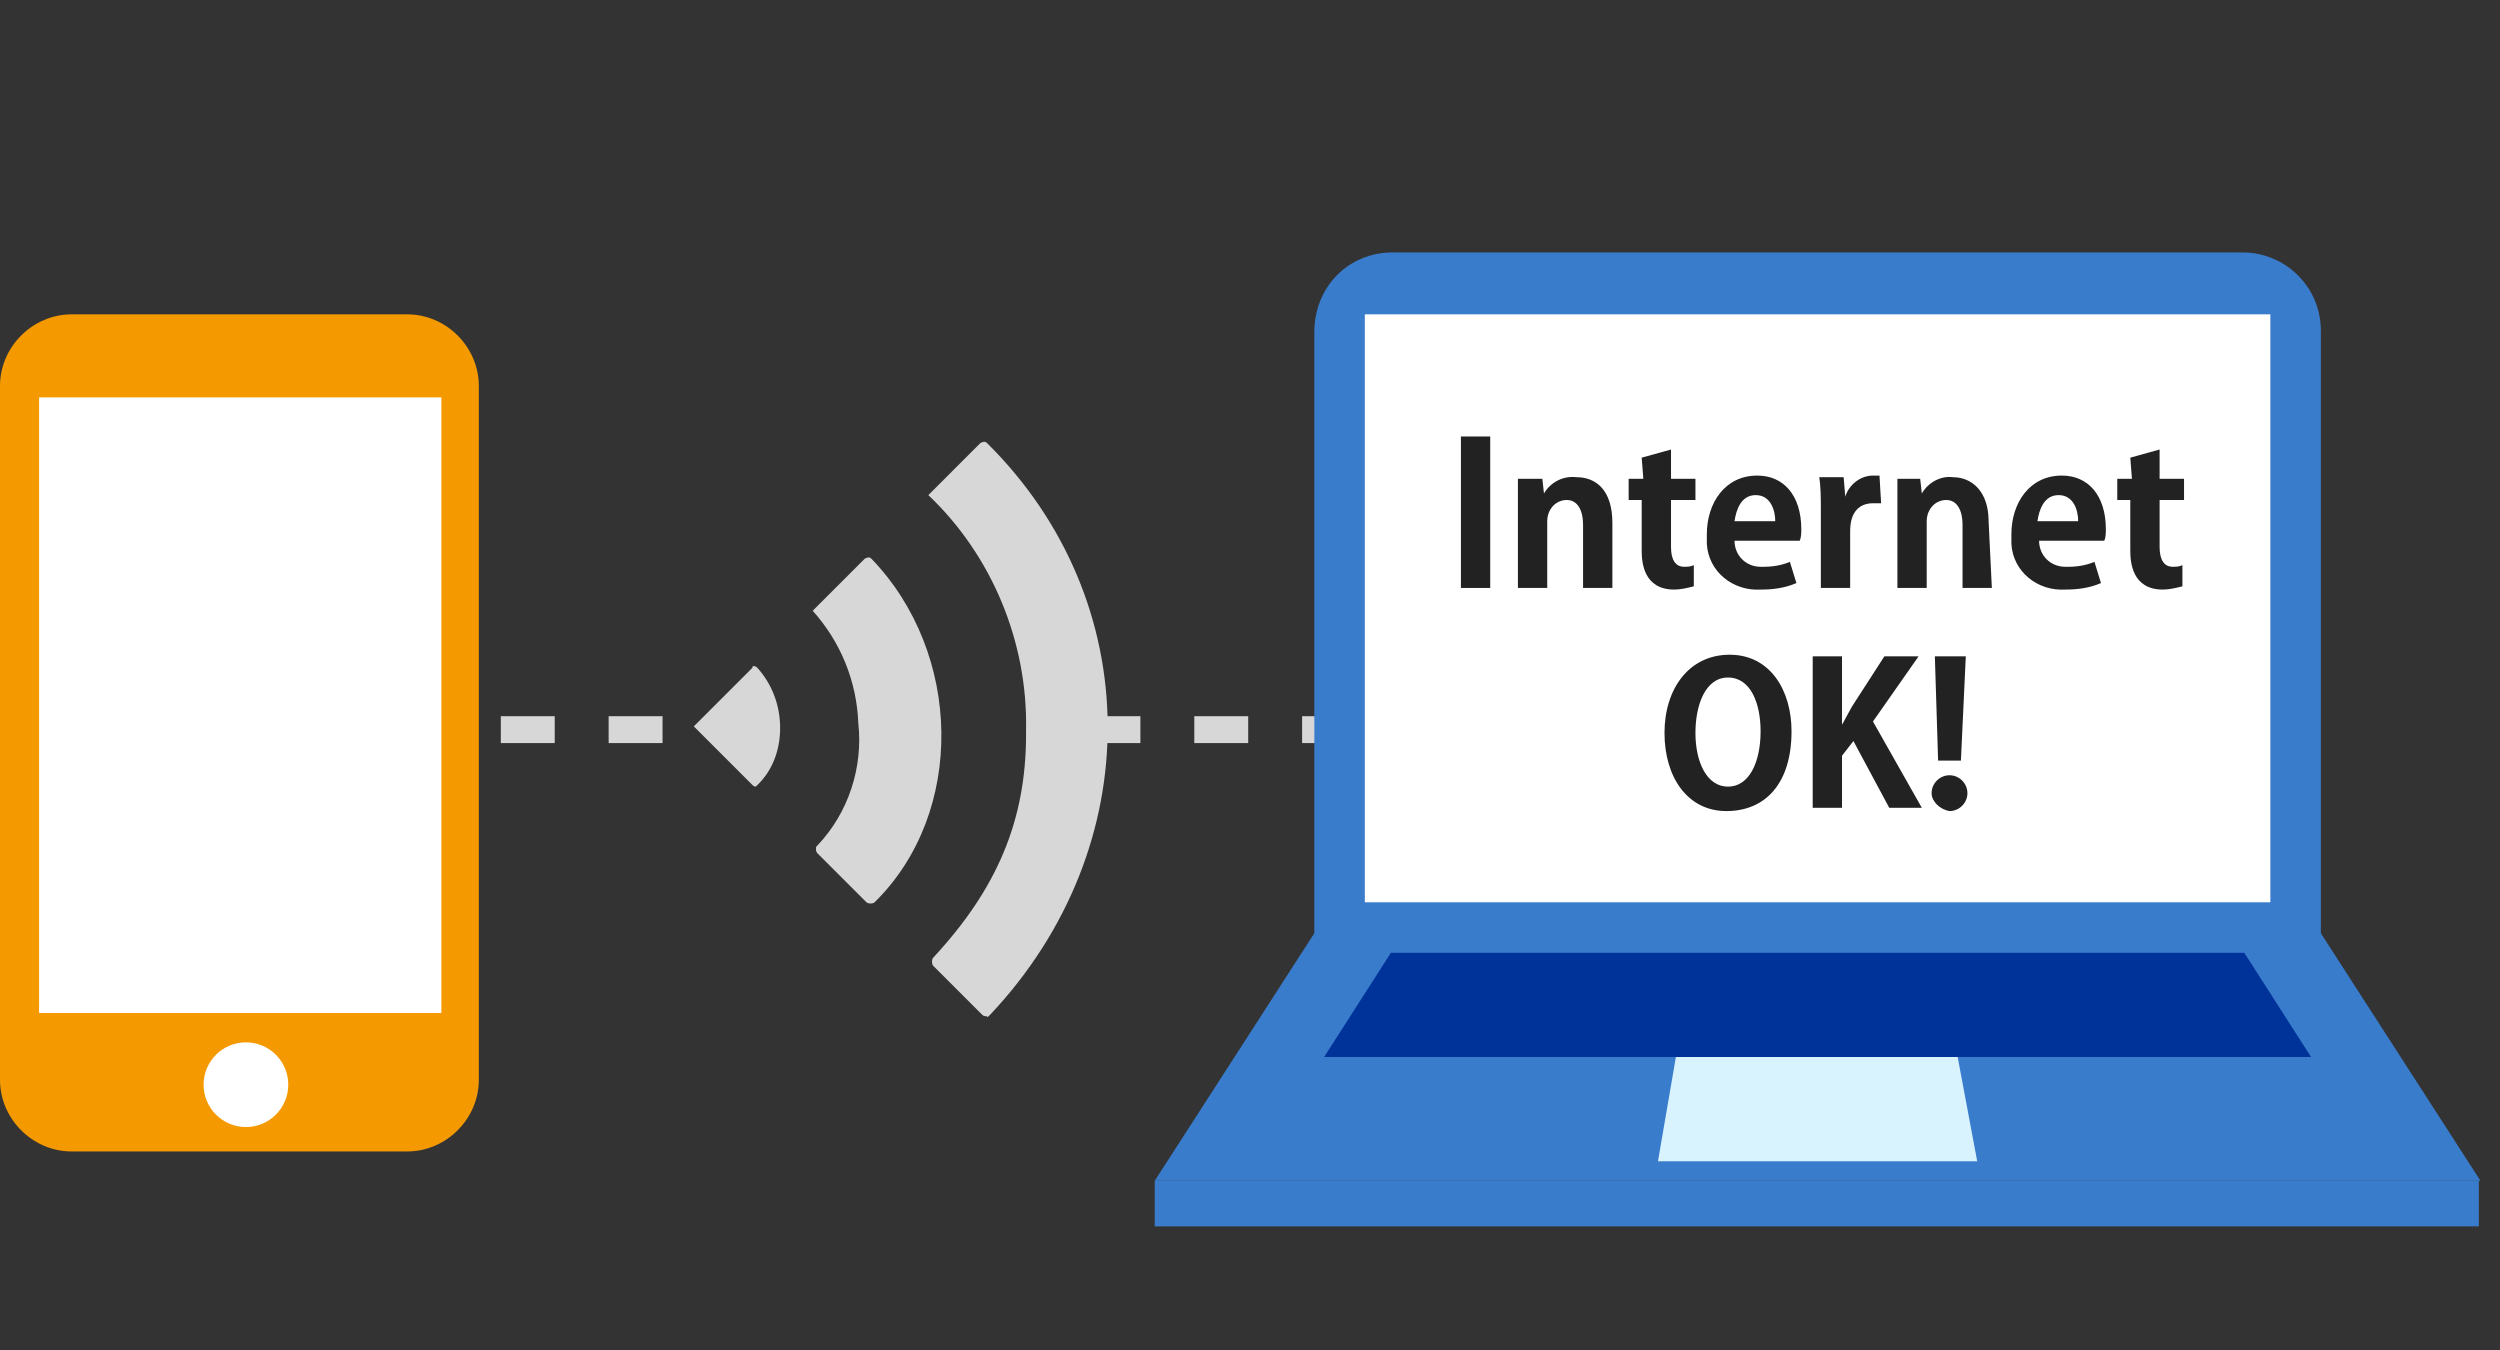
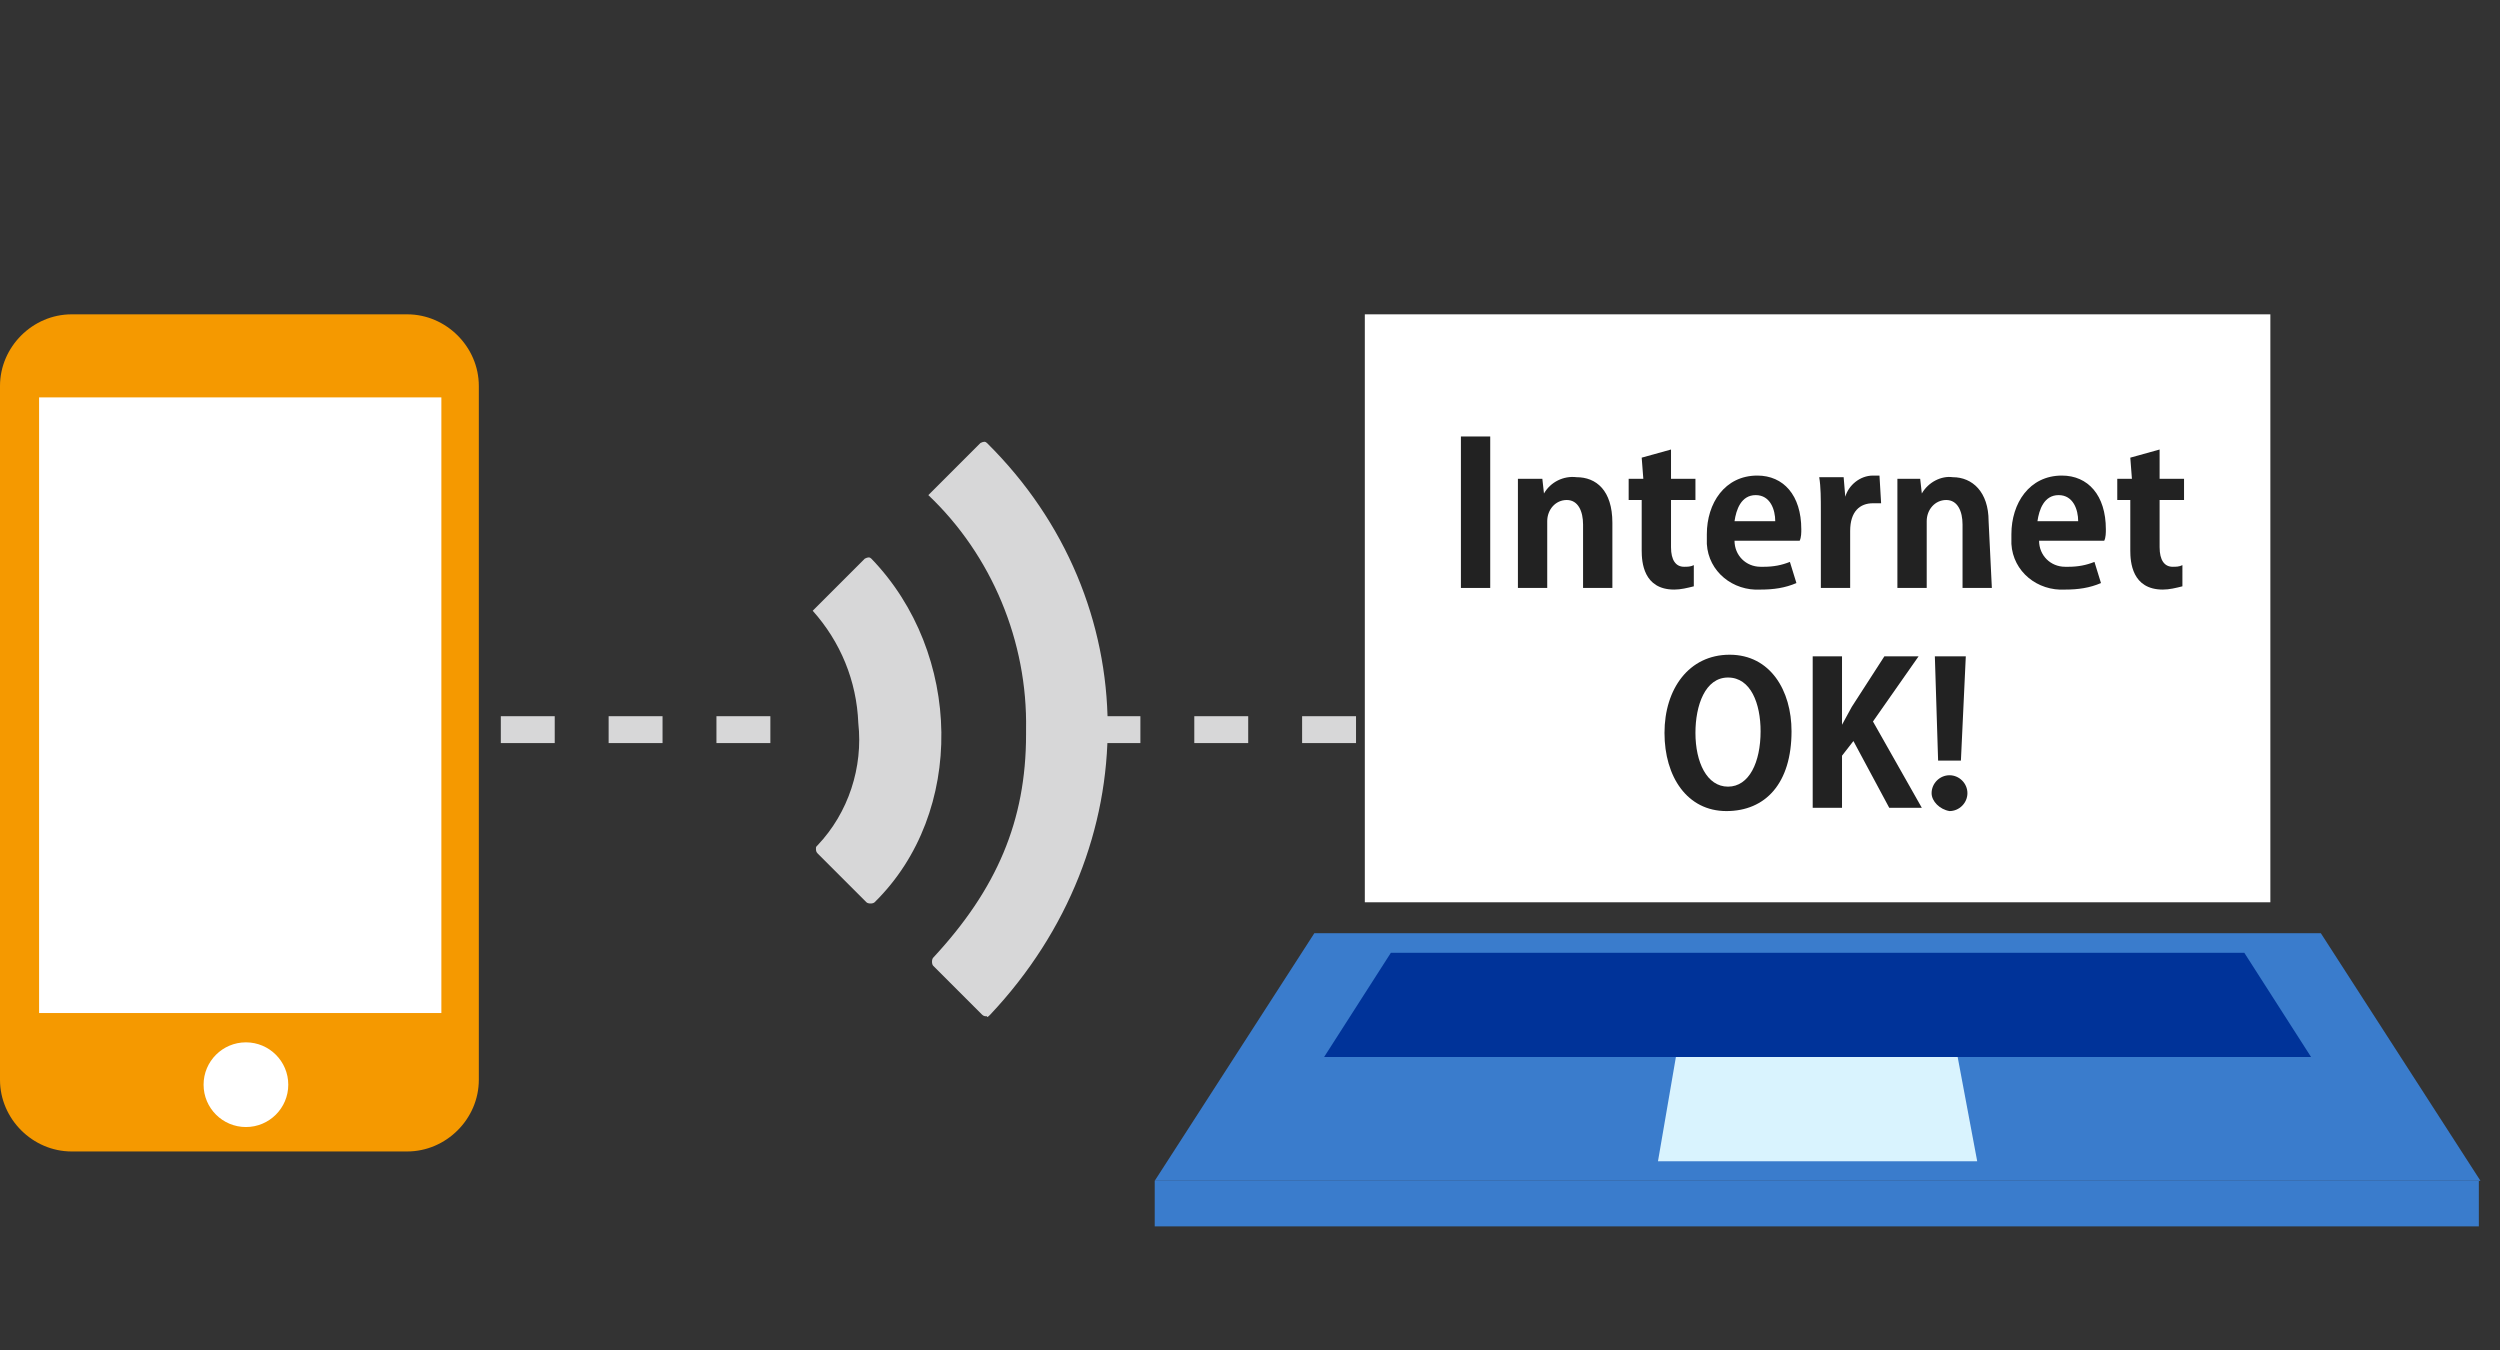
<svg xmlns="http://www.w3.org/2000/svg" version="1.1" id="レイヤー_1" x="0px" y="0px" viewBox="0 0 153.5 82.9" style="enable-background:new 0 0 153.5 82.9;" xml:space="preserve">
  <rect x="0" y="0" width="153.5" height="82.9" fill="#333333" stroke="none" />
  <style type="text/css">
	.st0{fill:none;stroke:#D7D7D8;stroke-width:1.65;stroke-miterlimit:10;stroke-dasharray:3.31;}
	.st1{fill:#3A7CCC;}
	.st2{fill:#FFFFFF;}
	.st3{fill:#003399;}
	.st4{fill:#D9F3FE;}
	.st5{fill:#222222;}
	.st6{fill:#F59900;}
	.st7{fill:#D7D7D8;}
	.st8{fill:none;}
</style>
  <g>
    <line class="st0" x1="47.3" y1="44.8" x2="17.9" y2="44.8" />
    <line class="st0" x1="96.5" y1="44.8" x2="67.2" y2="44.8" />
-     <path class="st1" d="M85.5,15.5h52.2c2.6,0,4.8,2.1,4.8,4.8v37.1l0,0H80.7l0,0v-37C80.7,17.6,82.8,15.5,85.5,15.5L85.5,15.5z" />
    <polygon class="st1" points="152.3,72.5 70.9,72.5 80.7,57.3 142.5,57.3  " />
    <rect x="70.9" y="72.5" class="st1" width="81.3" height="2.8" />
    <rect x="83.8" y="19.3" class="st2" width="55.6" height="36.1" />
    <polygon class="st3" points="137.8,58.5 85.4,58.5 81.3,64.9 141.9,64.9  " />
    <polygon class="st4" points="121.4,71.3 120.2,64.9 102.9,64.9 101.8,71.3  " />
    <path class="st5" d="M89.7,26.8h1.8v9.3h-1.8V26.8z" />
    <path class="st5" d="M99,36.1h-1.8v-3.9c0-0.8-0.3-1.5-1-1.5S95,31.3,95,32v0.1v4h-1.8v-4.7c0-0.8,0-1.4,0-2h1.5l0.1,0.9l0,0   c0.4-0.7,1.2-1.1,2-1c1.2,0,2.2,0.8,2.2,2.8C99,32.1,99,36.1,99,36.1z" />
    <path class="st5" d="M100.8,28.1l1.8-0.5v1.8h1.5v1.3h-1.5v2.9c0,0.8,0.3,1.2,0.8,1.2c0.2,0,0.4,0,0.6-0.1V36   c-0.4,0.1-0.8,0.2-1.2,0.2c-1.9,0-2-1.7-2-2.4v-3.1H100v-1.3h0.9L100.8,28.1z" />
    <path class="st5" d="M110.3,35.8c-0.7,0.3-1.4,0.4-2.2,0.4c-1.7,0.1-3.2-1.1-3.3-2.8c0-0.2,0-0.4,0-0.6c0-1.9,1.1-3.6,3.1-3.6   c1.6,0,2.7,1.2,2.7,3.3c0,0.2,0,0.5-0.1,0.7h-4c0,0.9,0.7,1.6,1.6,1.6c0.1,0,0.1,0,0.2,0c0.6,0,1.1-0.1,1.6-0.3L110.3,35.8z    M109,32c0-0.7-0.3-1.6-1.2-1.6s-1.2,0.9-1.3,1.6H109z" />
    <path class="st5" d="M115.5,30.9c-0.2,0-0.3,0-0.5,0c-0.8,0-1.4,0.5-1.4,1.7v3.5h-1.8v-4.7c0-0.8,0-1.5-0.1-2.1h1.5l0.1,1.2l0,0   c0.2-0.7,0.9-1.3,1.7-1.3c0.1,0,0.3,0,0.4,0L115.5,30.9z" />
    <path class="st5" d="M122.3,36.1h-1.8v-3.9c0-0.8-0.3-1.5-1-1.5s-1.2,0.6-1.2,1.3v0.1v4h-1.8v-4.7c0-0.8,0-1.4,0-2h1.4l0.1,0.9l0,0   c0.4-0.7,1.2-1.1,1.9-1c1.2,0,2.2,0.9,2.2,2.7L122.3,36.1z" />
    <path class="st5" d="M129,35.8c-0.7,0.3-1.4,0.4-2.2,0.4c-1.7,0.1-3.2-1.1-3.3-2.8c0-0.2,0-0.4,0-0.6c0-1.9,1.1-3.6,3.1-3.6   c1.6,0,2.7,1.2,2.7,3.3c0,0.2,0,0.5-0.1,0.7h-4c0,0.9,0.7,1.6,1.6,1.6c0.1,0,0.1,0,0.2,0c0.6,0,1.1-0.1,1.6-0.3L129,35.8z    M127.6,32c0-0.7-0.3-1.6-1.2-1.6s-1.2,0.9-1.3,1.6H127.6z" />
    <path class="st5" d="M130.8,28.1l1.8-0.5v1.8h1.5v1.3h-1.5v2.9c0,0.8,0.3,1.2,0.8,1.2c0.2,0,0.4,0,0.6-0.1V36   c-0.4,0.1-0.8,0.2-1.2,0.2c-1.9,0-2-1.7-2-2.4v-3.1H130v-1.3h0.9L130.8,28.1z" />
    <path class="st5" d="M110,44.9c0,3.2-1.6,4.9-4,4.9s-3.8-2.1-3.8-4.8s1.5-4.8,4-4.8S110,42.4,110,44.9z M104.1,45   c0,1.8,0.7,3.3,2,3.3s2-1.5,2-3.4c0-1.7-0.6-3.3-2-3.3S104.1,43.3,104.1,45L104.1,45z" />
    <path class="st5" d="M118,49.6h-2l-2.2-4.1l-0.7,0.9v3.2h-1.8v-9.3h1.8v4.2l0,0l0.6-1.1l2-3.1h2.1l-2.8,4L118,49.6z" />
    <path class="st5" d="M118.6,48.7c0-0.6,0.5-1.1,1.1-1.1s1.1,0.5,1.1,1.1s-0.5,1.1-1.1,1.1C119.1,49.7,118.6,49.2,118.6,48.7z    M120.4,46.7H119l-0.2-6.4h1.9L120.4,46.7z" />
    <path class="st6" d="M25,19.3H4.4c-2.4,0-4.4,2-4.4,4.4v42.6c0,2.4,2,4.4,4.4,4.4H25c2.4,0,4.4-2,4.4-4.4V23.7   C29.4,21.3,27.4,19.3,25,19.3z" />
    <rect x="2.4" y="24.4" class="st2" width="24.7" height="37.8" />
    <ellipse class="st2" cx="15.1" cy="66.6" rx="2.6" ry="2.6" />
-     <path class="st7" d="M47.9,44.7c0-1.4-0.5-2.7-1.4-3.7l0,0c0,0-0.1-0.1-0.2-0.1c-0.1,0-0.1,0-0.1,0.1l-3.5,3.5l-0.1,0.1l0.1,0.1   l3.5,3.5c0.1,0.1,0.2,0.1,0.2,0.1C47.4,47.4,47.9,46.1,47.9,44.7L47.9,44.7z" />
    <path class="st7" d="M60.8,62.3c9.7-10.3,9.6-25.4-0.2-35.1c-0.1-0.1-0.2-0.1-0.4,0L57,30.4l0,0c3.9,3.7,6.1,9,6,14.4v0.3   c0,5.3-1.8,9.5-5.7,13.7c-0.1,0.1-0.1,0.4,0,0.5l3,3c0.1,0.1,0.2,0.1,0.3,0.1C60.6,62.5,60.7,62.4,60.8,62.3z" />
    <path class="st7" d="M53.5,34.3c-0.1-0.1-0.2-0.1-0.4,0l-3.2,3.2l0,0c1.7,1.9,2.7,4.3,2.8,6.9c0.3,2.7-0.6,5.5-2.5,7.5   c-0.1,0.1-0.1,0.1-0.1,0.2c0,0.1,0,0.2,0.1,0.3l3,3c0.1,0.1,0.4,0.1,0.5,0C59.3,49.9,59.1,40.1,53.5,34.3z" />
    <rect class="st8" width="153.5" height="82.9" />
  </g>
</svg>